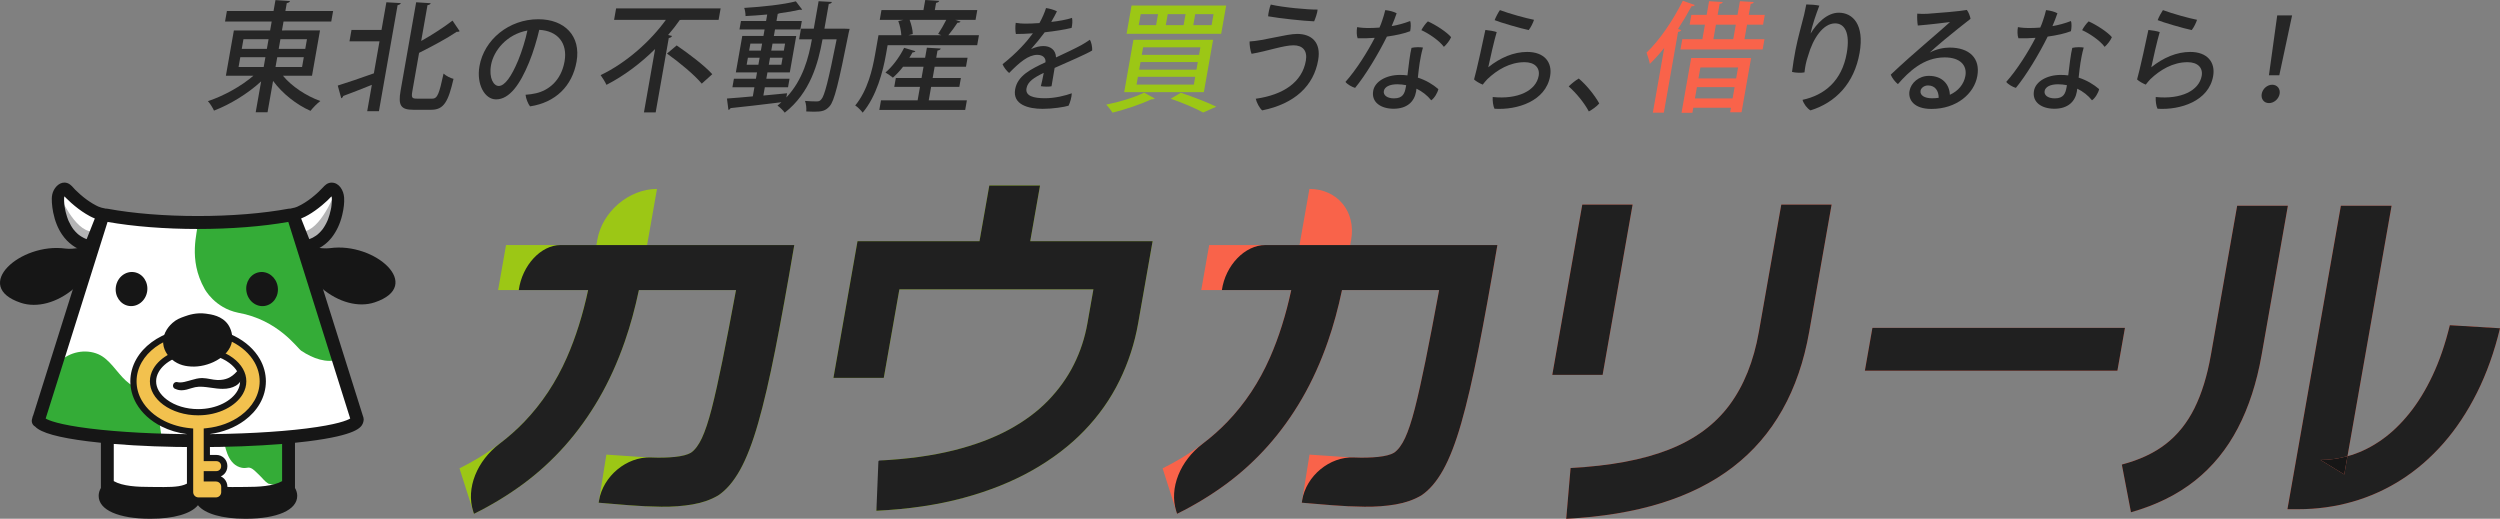
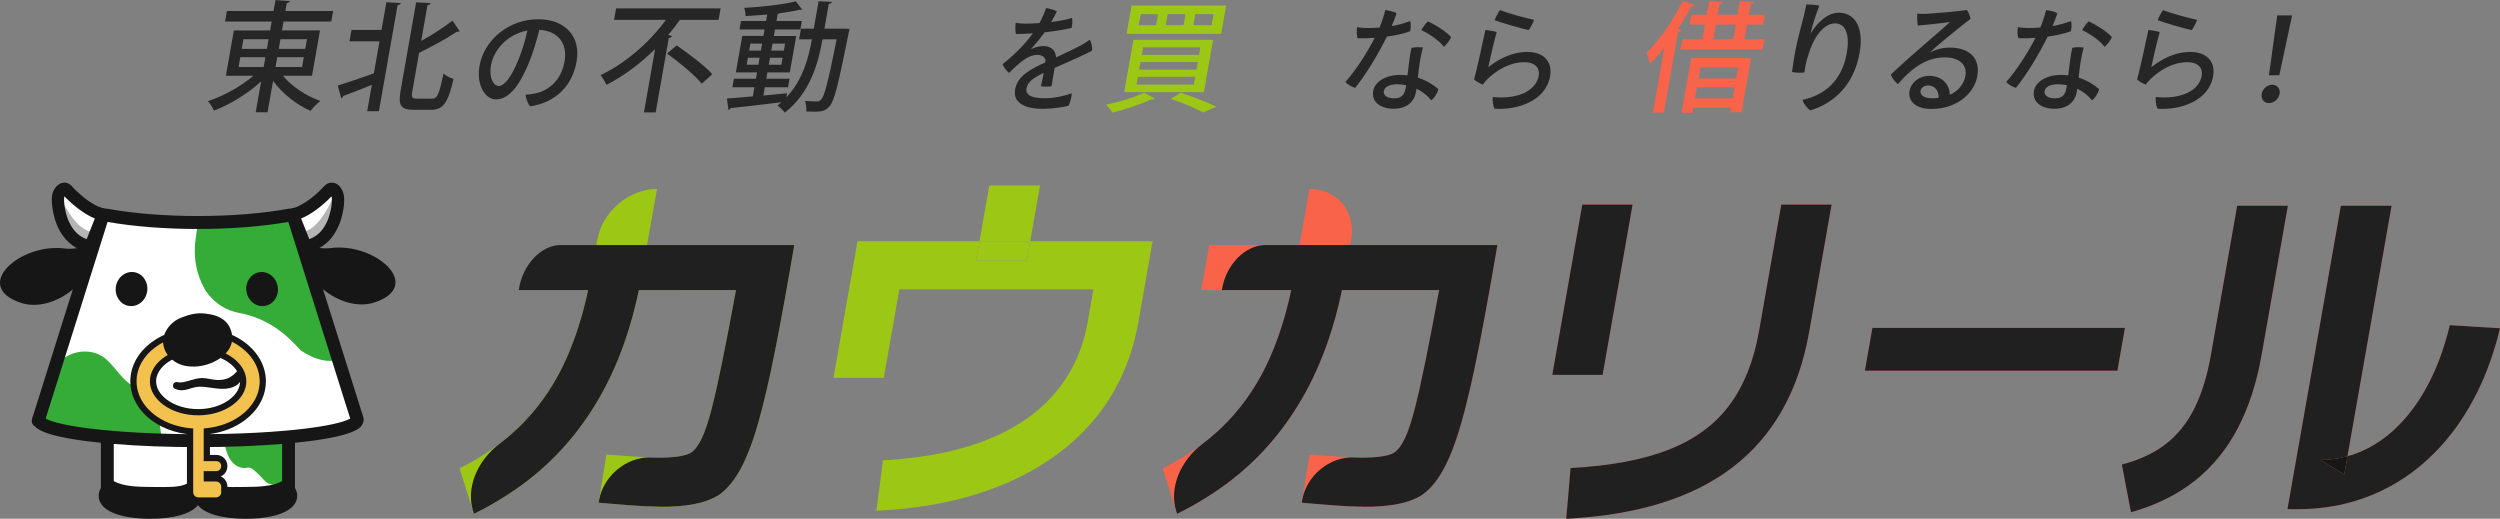
<svg xmlns="http://www.w3.org/2000/svg" version="1.1" id="レイヤー_1" x="0px" y="0px" viewBox="0 0 400 83" style="enable-background:new 0 0 400 83;" xml:space="preserve">
  <rect x="0" y="0" width="400" height="83" fill="#808080" stroke="none" />
  <style type="text/css">
	.st0{display:none;}
	.st1{display:inline;fill:#161616;}
	.st2{fill:#161616;}
	.st3{fill:#FFFFFF;}
	.st4{fill:#34AC37;}
	.st5{fill:#B4B4B5;}
	.st6{fill:#F2C14E;}
	.st7{fill:#9CC715;}
	.st8{fill:#F9634A;}
	.st9{fill:#202020;}
	.st10{fill:#262626;}
</style>
  <g>
    <g>
      <g>
        <g id="nose_00000115513909982393859750000003225223549456491449_">
          <g class="st0">
            <path class="st1" d="M29.474,50.636c-0.652,0.234-1.282,0.463-1.917,1.034c-0.27,0.242-1.63,1.465-1.486,3.265       c0.113,1.404,1.07,2.279,1.337,2.523c1.144,1.045,2.518,1.15,3.12,1.187c1.375,0.085,2.93-0.3,4.184-1.032L29.474,50.636z" />
            <path class="st1" d="M31.594,51.497c0.47,0.719,0.718,0.766,0.867,0.617c0.13-0.13,0.43-1.561,0.503-1.922       c-0.019-0.003-0.04-0.005-0.058-0.008c-0.738-0.098-1.401-0.054-1.963,0.044C31.029,50.451,31.242,50.96,31.594,51.497z" />
            <path class="st1" d="M36.472,51.966c-0.573-0.847-1.41-1.273-2.179-1.505c-0.174,0.379-1.234,2.706-1.19,2.864       c0.048,0.172,2.998-0.988,3.072-0.914c0.074,0.074,0.371,1.41,0.297,1.633c-0.074,0.223-2.674,0.297-2.67,0.349       c0.004,0.047,1.471,2.147,1.79,2.605c0.764-0.641,1.314-1.441,1.473-2.36C37.309,53.24,36.56,52.096,36.472,51.966z" />
          </g>
        </g>
      </g>
      <g>
        <g id="earL">
          <path class="st2" d="M18.595,37.806c0,0-5.499,2.33-8.116,1.967c-7.212-1.001-15.116,6.025-7.143,8.678      c2.584,0.86,5.801-0.007,8.474-2.272c2.637-2.234,9.488-5.985,9.488-5.985L18.595,37.806z" />
        </g>
        <g id="earR">
          <path class="st2" d="M43.721,37.806c0,0,6.463,2.259,9.079,1.896c7.212-1.001,15.116,6.025,7.143,8.678      c-2.584,0.86-5.801-0.007-8.474-2.272c-2.637-2.234-9.974-6.074-9.974-6.074L43.721,37.806z" />
        </g>
        <g id="green_00000163769085866430958320000012296129467046153378_">
          <g>
            <path class="st3" d="M57.381,67.143c0-0.095-0.032-0.19-0.091-0.283L46.997,34.494h-0.54       c-4.007,0.739-9.162,1.184-14.788,1.184s-10.781-0.445-14.788-1.184h-0.54L6.047,66.86c-0.059,0.093-0.091,0.188-0.091,0.283       c0,0,0,0.001,0,0.001l-0.071,0.223h0.128c0.644,1.295,6.843,2.391,15.494,2.881h-4.461v9.225H46.29v-9.225h-4.461       c8.651-0.49,14.849-1.585,15.494-2.881C57.323,67.367,57.381,67.144,57.381,67.143z" />
          </g>
          <path class="st4" d="M13.157,69.45c0.632,0.046,12.13,1.13,12.753,1.045c-0.115-0.921-0.174-1.452-0.319-2.368      c-0.187-1.186-0.496-2.112-1.121-3.087c-0.524-0.818-1.582-2.408-1.958-2.599c-0.858-0.389-1.638-0.86-2.387-1.546      c-1.463-1.34-2.586-3.438-4.395-4.219c-2.063-0.891-4.637-0.387-6.287,1.278c-0.109,0.109-0.551,0.283-0.666,0.347      c-0.224,0.356-2.877,9.271-2.877,9.271S9.734,69.199,13.157,69.45z" />
          <path class="st4" d="M48.202,56.122c1.879,1.258,4.083,2.021,5.921,1.394c0.004-2.755-7.617-23.173-7.655-23.26      c-1.652,0.261-12.572,2.421-14.833,1.481c0.022,1.372-1.613,5.691,1.113,10.503c0,0,1.59,3.023,5.341,3.794      C44.516,51.173,47.529,55.671,48.202,56.122z" />
          <path class="st4" d="M46.137,70.238c0,0-10.362-0.077-10.368-0.029c0.213,1.012,0.55,3.809,2.515,4.519      c0.948,0.342,1.274-0.008,1.718,0.119c0.499,0.142,0.954,0.668,1.394,1.079c0.58,0.541,0.906,1.055,1.517,1.446      c0.675,0.206,1.65,0.326,2.31-0.098C46.578,76.405,46.137,70.238,46.137,70.238z" />
        </g>
        <g id="horncolor">
          <path class="st3" d="M10.008,30.326c0,0,3.122,3.98,5.971,4.121c-0.314,0.486-1.518,4.791-1.518,4.791      S8.099,37.965,10.008,30.326z" />
          <path class="st5" d="M9.516,31.182c0,0,2.361,5.727,5.21,5.868c0.02,0.639-0.71,1.977-0.71,1.977S9.073,38.386,9.516,31.182z" />
          <path class="st3" d="M53.262,30.326c0,0-3.273,4.095-6.34,4.121c0.36,0.51,1.888,4.791,1.888,4.791S55.807,36.692,53.262,30.326      z" />
          <path class="st5" d="M53.552,30.965c0,0-2.298,5.949-5.147,6.09c0.314,0.486,1.036,2.232,1.036,2.232      S55.446,36.536,53.552,30.965z" />
        </g>
        <path id="body2" class="st2" d="M39.28,83c-3.751,0-6.503-0.797-7.609-2.166C30.564,82.203,27.811,83,24.061,83     c-5.104,0-8.275-1.402-8.275-3.66c0-0.435,0.12-0.862,0.358-1.269v-7.228c-0.716-0.072-1.407-0.15-2.058-0.231     c-4.755-0.594-7.527-1.366-8.464-2.358c-0.136-0.073-0.253-0.176-0.345-0.302c-0.192-0.265-0.248-0.609-0.15-0.922l0.036-0.113     c0.023-0.169,0.075-0.335,0.155-0.493l8.244-26.191c-1.446-0.434-2.713-1.368-3.609-2.67c-0.683-0.993-1.168-2.194-1.443-3.57     c-0.107-0.535-0.177-1.065-0.209-1.576c-0.026-0.419-0.036-0.87,0.062-1.32c0.202-0.926,0.982-1.884,1.938-1.884     c0.313,0,0.614,0.102,0.894,0.303c0.236,0.17,0.427,0.387,0.595,0.578c0.08,0.092,0.156,0.178,0.232,0.255     c0.25,0.253,0.518,0.502,0.819,0.764c0.683,0.594,1.293,1.042,1.977,1.453c0.191,0.115,0.371,0.215,0.55,0.307     c0.082,0.042,0.165,0.083,0.248,0.122l0.144,0.066l0.013,0.005c0.356,0.142,0.647,0.225,0.917,0.262     c0.066,0.009,0.13,0.026,0.192,0.052h0.127c0.062,0,0.125,0.006,0.187,0.017c4.045,0.753,9.185,1.168,14.475,1.168     s10.43-0.415,14.474-1.168c0.063-0.012,0.126-0.017,0.188-0.017h0.138c0.062-0.026,0.126-0.043,0.192-0.052     c0.158-0.022,0.323-0.058,0.49-0.109c0.09-0.027,0.178-0.057,0.266-0.09c0.05-0.018,0.099-0.038,0.148-0.058l0.027-0.011     l0.016-0.007c0.4-0.184,0.797-0.401,1.182-0.646c0.766-0.489,1.406-0.988,2.139-1.671c0.273-0.255,0.506-0.488,0.711-0.714     c0.307-0.338,0.728-0.802,1.419-0.802l0.042,0c1.173,0.032,1.884,1.253,1.957,2.386c0.052,0.803-0.047,1.714-0.303,2.786     c-0.334,1.403-0.907,2.626-1.703,3.637c-0.829,1.053-1.977,1.824-3.272,2.207l8.25,26.207c0.106,0.233,0.162,0.518,0.162,0.676     c0,0.086-0.011,0.172-0.032,0.256L58.103,67.6c-0.018,0.07-0.043,0.137-0.074,0.201c-0.269,0.547-0.9,1.828-8.773,2.811     c-0.652,0.081-1.343,0.159-2.059,0.231v7.228c0.237,0.407,0.358,0.833,0.358,1.269C47.555,81.598,44.384,83,39.28,83z      M30.754,77.203c0.364,0.256,0.675,0.485,0.916,0.74c0.241-0.255,0.552-0.484,0.916-0.74l0.274-0.192l0.274,0.192     c0.858,0.603,2.164,0.724,3.993,0.724c0.333,0,0.674-0.004,1.024-0.007c0.368-0.004,0.745-0.008,1.129-0.008     c2.104,0,4.424-0.114,5.857-0.931v-5.949c-4.044,0.332-8.687,0.507-13.467,0.507s-9.423-0.175-13.467-0.507v5.949     c1.434,0.816,3.754,0.931,5.857,0.931c0.383,0,0.76,0.004,1.129,0.008c0.349,0.004,0.691,0.007,1.024,0.007     c1.829,0,3.134-0.121,3.993-0.724l0.274-0.192L30.754,77.203z M7.307,66.966c0.466,0.281,2.058,0.971,7.032,1.593     c4.702,0.587,10.857,0.911,17.331,0.911s12.629-0.324,17.331-0.911c4.962-0.62,6.558-1.308,7.031-1.594l-9.903-31.46     c-4.101,0.73-9.218,1.132-14.46,1.132s-10.358-0.401-14.459-1.132L7.307,66.966z M49.488,38.265     c0.378-0.13,0.712-0.306,1.082-0.564c0.049-0.034,0.097-0.07,0.145-0.106l0.076-0.06c0.024-0.02,0.052-0.043,0.079-0.067     c0.117-0.101,0.231-0.209,0.34-0.321c0.113-0.117,0.224-0.243,0.331-0.374l0.071-0.092c0.051-0.069,0.099-0.136,0.145-0.204     c0.153-0.226,0.298-0.471,0.43-0.729c0.063-0.123,0.124-0.25,0.181-0.379l0.045-0.104c0,0,0.061-0.153,0.075-0.191     c0.177-0.464,0.321-0.962,0.428-1.48c0.01-0.049,0.021-0.099,0.032-0.149c0.037-0.172,0.076-0.35,0.082-0.499l0.003,0     c0.003-0.045,0.007-0.1,0.01-0.123l0.013-0.128c0.01-0.097,0.018-0.194,0.025-0.291c0.017-0.255,0.03-0.526,0.006-0.779     c-0.005-0.022-0.01-0.044-0.014-0.068l-0.006-0.033c-0.007-0.027-0.014-0.053-0.023-0.08c-0.004-0.008-0.007-0.016-0.011-0.024     c-0.413,0.452-0.904,0.913-1.497,1.406c-0.775,0.643-1.49,1.151-2.185,1.551c-0.298,0.172-0.71,0.397-1.173,0.58L49.488,38.265z      M13.705,38.203c0.052,0.02,0.106,0.04,0.16,0.058l1.308-3.305c-0.573-0.224-1.086-0.522-1.451-0.746     c-0.778-0.477-1.542-1.051-2.338-1.755c-0.3-0.265-0.567-0.518-0.816-0.773c-0.09-0.092-0.174-0.18-0.252-0.266     c-0.035,0.092-0.052,0.187-0.058,0.305c-0.013,0.28-0.001,0.589,0.037,0.972c0.005,0.052,0.011,0.103,0.017,0.155     c0.002,0.019,0.005,0.06,0.008,0.097h0.002c0.002,0.046,0.014,0.11,0.027,0.177c0.006,0.034,0.013,0.068,0.019,0.102     c0.04,0.236,0.088,0.473,0.144,0.706c0.062,0.258,0.135,0.514,0.216,0.759c0.043,0.129,0.088,0.258,0.137,0.385     c0.015,0.038,0.077,0.195,0.077,0.195l0.043,0.099c0.117,0.262,0.246,0.514,0.384,0.749c0.072,0.122,0.149,0.243,0.227,0.359     c0.04,0.059,0.081,0.117,0.122,0.174l0.048,0.065c0.211,0.26,0.394,0.458,0.582,0.632c0.062,0.057,0.125,0.113,0.19,0.167     l0.089,0.073c0.127,0.093,0.233,0.168,0.341,0.236c0.127,0.081,0.26,0.156,0.394,0.224c0.069,0.035,0.139,0.069,0.21,0.1     c0,0,0.052,0.022,0.062,0.026l0,0L13.705,38.203z" />
        <path id="mouse2" class="st2" d="M29.047,62.444c-0.333,0-0.635-0.063-0.922-0.192c-0.011-0.002-0.02-0.004-0.029-0.006     c-0.28-0.071-0.451-0.321-0.415-0.608c0.037-0.299,0.273-0.516,0.56-0.516c0.049,0,0.098,0.006,0.147,0.019     c0.134,0.034,0.276,0.05,0.433,0.05c0.444,0,0.91-0.132,1.361-0.259c0,0,0.337-0.095,0.426-0.121     c0.552-0.158,1.122-0.322,1.719-0.322c0.025,0,0.049,0,0.074,0.001c0.426,0.01,0.84,0.086,1.24,0.16     c0.383,0.071,0.744,0.137,1.114,0.15c0.058,0.002,0.116,0.003,0.175,0.003c0.571,0,1.09-0.097,1.542-0.288     c0.509-0.215,0.987-0.576,1.42-1.072c0.1-0.115,0.251-0.18,0.415-0.18c0.105,0,0.205,0.027,0.291,0.077     c0.209,0.122,0.31,0.352,0.27,0.614c-0.12,0.779-0.524,1.404-1.137,1.761c-0.58,0.337-1.267,0.501-2.099,0.501c0,0,0,0,0,0     c-0.632,0-1.266-0.09-1.879-0.178c-0.261-0.037-0.508-0.072-0.751-0.1c-0.373-0.043-0.678-0.063-0.961-0.063     c-0.084,0-0.168,0.002-0.252,0.006c-0.36,0.017-0.728,0.09-1.159,0.229C30.146,62.266,29.597,62.444,29.047,62.444z" />
        <g id="key_00000181050366553451164180000014474087264736665497_">
          <path class="st6" d="M41.149,57.705c-0.852-1.488-2.209-2.667-3.84-3.485c-1.634-0.817-3.557-1.276-5.611-1.277      c-2.739,0.003-5.246,0.813-7.142,2.213c-0.947,0.702-1.742,1.557-2.309,2.549c-0.566,0.989-0.897,2.121-0.895,3.305      c-0.001,1.184,0.329,2.316,0.895,3.305c0.852,1.488,2.209,2.667,3.84,3.485c1.287,0.643,2.754,1.06,4.323,1.211v9.731      c0,0.352,0.143,0.697,0.393,0.946c0.25,0.249,0.595,0.392,0.949,0.392h2.799c0.353,0,0.699-0.143,0.949-0.392      s0.393-0.594,0.393-0.946V77.88c0-0.352-0.143-0.697-0.393-0.946c-0.25-0.249-0.595-0.392-0.949-0.392h-1.457v-0.668h1.536      c0.33,0,0.652-0.133,0.885-0.366c0.233-0.233,0.367-0.554,0.367-0.883v-0.089c0-0.329-0.134-0.651-0.367-0.883      c-0.233-0.233-0.556-0.366-0.885-0.366h-1.536v-4.283c2.191-0.227,4.179-0.98,5.748-2.139c0.947-0.702,1.742-1.557,2.309-2.549      c0.566-0.989,0.897-2.121,0.895-3.305C42.045,59.826,41.715,58.694,41.149,57.705z M38.429,62.77      c-0.481,0.847-1.351,1.654-2.523,2.239c-1.169,0.586-2.625,0.946-4.208,0.945c-2.111,0.003-3.995-0.644-5.276-1.598      c-0.642-0.476-1.133-1.022-1.455-1.587c-0.322-0.568-0.484-1.147-0.485-1.759c0.001-0.612,0.163-1.192,0.485-1.759      c0.481-0.847,1.351-1.654,2.523-2.239c1.169-0.586,2.625-0.946,4.208-0.945c2.111-0.003,3.995,0.643,5.276,1.598      c0.642,0.476,1.133,1.022,1.455,1.587c0.322,0.568,0.484,1.147,0.485,1.759C38.913,61.623,38.751,62.202,38.429,62.77z" />
          <path class="st2" d="M34.549,80.578H31.75c-0.484,0-0.958-0.196-1.301-0.538c-0.343-0.342-0.539-0.815-0.539-1.298v-9.287      c-1.452-0.187-2.812-0.593-4.047-1.211c-1.78-0.892-3.18-2.166-4.049-3.683c-0.63-1.1-0.962-2.328-0.961-3.552      c-0.001-1.223,0.331-2.451,0.961-3.551c0.585-1.024,1.407-1.933,2.444-2.701c2.015-1.488,4.656-2.308,7.439-2.311      c2.079,0.001,4.097,0.461,5.835,1.33c1.78,0.892,3.18,2.166,4.049,3.683v0c0.63,1.1,0.962,2.328,0.961,3.552      c0.001,1.223-0.331,2.451-0.961,3.551c-0.585,1.024-1.407,1.933-2.444,2.701c-1.552,1.146-3.462,1.896-5.547,2.181v3.345h1.037      c0.461,0,0.912,0.187,1.238,0.512c0.326,0.325,0.513,0.775,0.513,1.235v0.089c0,0.46-0.187,0.91-0.513,1.235      c-0.153,0.153-0.334,0.275-0.531,0.362c0.19,0.09,0.366,0.211,0.516,0.361c0.342,0.342,0.539,0.815,0.539,1.298v0.862      c0,0.483-0.196,0.956-0.539,1.298C35.508,80.382,35.034,80.578,34.549,80.578z M31.698,53.441      c-2.57,0.003-5.002,0.754-6.846,2.116c-0.925,0.685-1.656,1.491-2.172,2.395c-0.544,0.95-0.831,2.007-0.83,3.058      c-0.001,1.052,0.286,2.109,0.83,3.059c0.772,1.347,2.027,2.483,3.631,3.287c1.252,0.626,2.647,1.016,4.147,1.16l0.451,0.043      v10.183c0,0.221,0.09,0.438,0.247,0.595c0.157,0.156,0.374,0.246,0.596,0.246h2.799c0.222,0,0.439-0.09,0.596-0.246      c0.157-0.157,0.247-0.373,0.247-0.595V77.88c0-0.222-0.09-0.438-0.247-0.595c-0.157-0.156-0.374-0.246-0.596-0.246h-1.956      v-1.662h2.034c0.198,0,0.392-0.08,0.533-0.22s0.221-0.334,0.221-0.532v-0.089c0-0.198-0.081-0.392-0.221-0.532      c-0.14-0.14-0.335-0.22-0.533-0.22h-2.034v-5.228l0.447-0.047c2.082-0.216,3.985-0.923,5.503-2.044      c0.925-0.685,1.656-1.491,2.172-2.395c0.544-0.95,0.831-2.007,0.83-3.058c0.001-1.052-0.286-2.109-0.83-3.059l0,0      c-0.772-1.347-2.027-2.483-3.631-3.288C35.485,53.865,33.622,53.441,31.698,53.441z M31.683,66.451      c-2.085,0-4.111-0.618-5.56-1.696c-0.677-0.501-1.227-1.103-1.59-1.74c-0.369-0.65-0.549-1.305-0.55-2.004      c0.001-0.701,0.181-1.357,0.55-2.005c0.548-0.966,1.519-1.833,2.734-2.439c1.302-0.653,2.833-0.998,4.426-0.998      c0.007,0,0.014,0,0.02,0c2.085,0,4.111,0.618,5.56,1.696c0.677,0.501,1.227,1.103,1.59,1.74c0.369,0.65,0.549,1.305,0.55,2.004      c-0.001,0.701-0.181,1.356-0.55,2.005l0,0c-0.549,0.966-1.52,1.833-2.734,2.439c-1.302,0.653-2.833,0.998-4.426,0.998      C31.696,66.452,31.689,66.451,31.683,66.451z M31.693,56.564c-1.439,0-2.815,0.308-3.98,0.892      c-1.04,0.519-1.862,1.244-2.313,2.04c-0.282,0.496-0.419,0.992-0.42,1.515c0.001,0.522,0.138,1.017,0.42,1.513      c0.294,0.517,0.75,1.012,1.318,1.433c1.281,0.954,3.09,1.5,4.965,1.5c0.006,0,0.012,0,0.018,0c1.439,0,2.815-0.308,3.98-0.892      c1.04-0.519,1.861-1.244,2.313-2.04l0,0c0.282-0.496,0.419-0.992,0.42-1.515c-0.001-0.522-0.138-1.017-0.42-1.513      c-0.294-0.517-0.75-1.012-1.318-1.433c-1.281-0.954-3.09-1.5-4.965-1.5C31.706,56.564,31.7,56.564,31.693,56.564z" />
        </g>
        <g id="nose">
          <path class="st2" d="M29.528,50.63c0.635-0.228,1.863-0.653,3.422-0.445c0.865,0.115,2.599,0.346,3.57,1.781      c0.088,0.13,0.838,1.274,0.595,2.671c-0.44,2.532-3.842,4.174-6.545,4.007c-0.603-0.037-1.979-0.142-3.124-1.187      c-0.268-0.244-1.226-1.119-1.339-2.523c-0.145-1.8,1.218-3.023,1.488-3.265C28.234,51.094,28.87,50.866,29.528,50.63z" />
          <g class="st0">
            <path class="st1" d="M29.513,50.636c-0.653,0.234-1.283,0.463-1.919,1.034c-0.27,0.242-1.632,1.465-1.488,3.265       c0.113,1.404,1.071,2.279,1.339,2.523c1.145,1.045,2.521,1.15,3.124,1.187c1.377,0.085,2.934-0.3,4.189-1.032L29.513,50.636z" />
            <path class="st1" d="M31.635,51.497c0.471,0.719,0.719,0.766,0.868,0.617c0.13-0.13,0.43-1.561,0.504-1.922       c-0.019-0.003-0.04-0.005-0.058-0.008c-0.739-0.098-1.403-0.054-1.965,0.044C31.069,50.451,31.283,50.96,31.635,51.497z" />
            <path class="st1" d="M36.519,51.966c-0.573-0.847-1.412-1.273-2.182-1.505c-0.174,0.379-1.236,2.706-1.192,2.864       c0.048,0.172,3.001-0.988,3.076-0.914c0.074,0.074,0.372,1.41,0.298,1.633c-0.074,0.223-2.678,0.297-2.673,0.349       c0.004,0.047,1.473,2.147,1.793,2.605c0.765-0.641,1.316-1.441,1.475-2.36C37.357,53.24,36.608,52.096,36.519,51.966z" />
          </g>
        </g>
        <g>
          <ellipse transform="matrix(0.153 -0.988 0.988 0.153 -27.889 59.977)" class="st2" cx="21.061" cy="46.266" rx="2.735" ry="2.532" />
          <ellipse transform="matrix(0.986 -0.165 0.165 0.986 -7.057 7.552)" class="st2" cx="41.943" cy="46.266" rx="2.532" ry="2.736" />
        </g>
      </g>
      <g id="色付きロゴ_00000132781685120337090800000015902349781249007038_">
        <g>
-           <path class="st7" d="M95.423,39.207H80.967l-1.269,7.207h14.386c0.186-0.865,0.374-1.726,0.532-2.626L95.423,39.207z" />
+           <path class="st7" d="M95.423,39.207l-1.269,7.207h14.386c0.186-0.865,0.374-1.726,0.532-2.626L95.423,39.207z" />
          <path class="st7" d="M103.536,39.207l-0.807,4.581c-0.157,0.892-0.33,1.765-0.511,2.626h15.542      c-0.823,4.438-1.547,8.206-2.173,11.299c-0.627,3.095-1.199,5.65-1.716,7.665c-0.518,2.016-1.038,3.583-1.56,4.703      c-0.524,1.12-1.108,1.904-1.756,2.352c-0.545,0.326-1.398,0.55-2.558,0.671c-1.16,0.122-2.436,0.153-3.829,0.092      c-1.392-0.062-2.73-0.142-4.013-0.245c-1.284-0.101-2.329-0.173-3.135-0.214l-1.233,7.696c1.442,0.122,3.036,0.254,4.78,0.398      c1.743,0.142,3.498,0.223,5.264,0.244c1.765,0.02,3.423-0.102,4.975-0.366c1.55-0.265,2.915-0.743,4.096-1.435      c1.288-0.855,2.452-2.208,3.49-4.061c1.037-1.853,2.007-4.356,2.909-7.512c0.9-3.155,1.815-7.074,2.741-11.758      c0.926-4.682,1.939-10.261,3.039-16.735H103.536z" />
          <path class="st7" d="M103.536,39.207h-8.113l-0.807,4.581c-0.158,0.9-0.347,1.761-0.532,2.626h8.134      c0.181-0.861,0.354-1.734,0.511-2.626L103.536,39.207z" />
          <path class="st7" d="M90.701,57.194c-1.729,3.93-4.001,7.36-6.814,10.291c-2.814,2.932-6.271,5.416-10.37,7.451l2.319,7.268      c2.806-1.384,5.423-2.973,7.854-4.764c2.429-1.791,4.659-3.827,6.687-6.108c2.027-2.279,3.844-4.804,5.451-7.573      c1.605-2.768,2.985-5.812,4.139-9.131c0.89-2.561,1.638-5.302,2.252-8.215h-8.134C93.236,50.364,92.119,53.971,90.701,57.194z" />
          <path class="st7" d="M105.117,30.229L105.117,30.229c-4.481,0-8.753,3.637-9.543,8.124l-0.15,0.855h8.113L105.117,30.229z" />
          <polygon class="st7" points="164.297,41.65 164.835,38.596 156.722,38.596 156.185,41.65     " />
          <polygon class="st7" points="166.406,29.679 158.293,29.679 156.722,38.596 164.835,38.596     " />
          <path class="st7" d="M164.297,41.65h-8.113l0.538-3.054h-19.519l-3.85,21.866h8.051l2.495-14.17h31.048l-0.957,5.436      c-0.409,2.321-1.132,4.52-2.168,6.596c-1.036,2.077-2.412,4.001-4.127,5.772c-1.715,1.771-3.819,3.329-6.312,4.672      c-2.493,1.344-5.4,2.434-8.719,3.268c-3.319,0.835-7.114,1.375-11.387,1.619l-1.054,8.062c5.126-0.244,9.76-0.926,13.902-2.046      c4.141-1.119,7.827-2.596,11.057-4.428c3.229-1.832,6.002-3.949,8.317-6.352c2.314-2.402,4.185-5.059,5.612-7.971      c1.427-2.91,2.424-5.975,2.991-9.192l2.312-13.132h-19.58L164.297,41.65z" />
-           <path class="st8" d="M216.037,39.207h-8.113l-0.807,4.581c-0.158,0.9-0.347,1.761-0.532,2.626h8.134      c0.181-0.861,0.354-1.734,0.511-2.626L216.037,39.207z" />
          <path class="st8" d="M216.037,39.207l-0.807,4.581c-0.157,0.892-0.33,1.765-0.511,2.626h15.542      c-0.823,4.438-1.547,8.206-2.173,11.299c-0.627,3.095-1.199,5.65-1.716,7.665c-0.518,2.016-1.038,3.583-1.56,4.703      c-0.524,1.12-1.108,1.904-1.756,2.352c-0.545,0.326-1.398,0.55-2.558,0.671c-1.16,0.122-2.436,0.153-3.829,0.092      c-1.392-0.062-2.73-0.142-4.013-0.245c-1.284-0.101-2.329-0.173-3.135-0.214l-1.233,7.696c1.442,0.122,3.036,0.254,4.78,0.398      c1.743,0.142,3.498,0.223,5.264,0.244c1.765,0.02,3.423-0.102,4.975-0.366c1.55-0.265,2.915-0.743,4.096-1.435      c1.288-0.855,2.452-2.208,3.49-4.061c1.037-1.853,2.007-4.356,2.909-7.512c0.9-3.155,1.815-7.074,2.741-11.758      c0.926-4.682,1.939-10.261,3.039-16.735H216.037z" />
          <path class="st8" d="M203.202,57.194c-1.729,3.93-4.001,7.36-6.814,10.291c-2.814,2.932-6.271,5.416-10.37,7.451l2.319,7.268      c2.806-1.384,5.423-2.973,7.854-4.764c2.429-1.791,4.659-3.827,6.687-6.108c2.027-2.279,3.844-4.804,5.451-7.573      c1.605-2.768,2.985-5.812,4.139-9.131c0.89-2.561,1.638-5.302,2.252-8.215h-8.134C205.737,50.364,204.62,53.971,203.202,57.194z      " />
          <path class="st8" d="M209.505,30.229L209.505,30.229l-1.581,8.978h8.113l0.15-0.855      C216.978,33.866,213.986,30.229,209.505,30.229z" />
          <path class="st8" d="M207.924,39.207h-14.456l-1.269,7.207h14.386c0.186-0.865,0.374-1.726,0.532-2.626L207.924,39.207z" />
          <path class="st8" d="M281.425,53.071c-0.832,4.724-2.407,8.643-4.724,11.758s-5.552,5.488-9.701,7.115      c-4.151,1.629-9.386,2.606-15.705,2.932l-0.698,8.123c11.364-0.57,20.27-3.339,26.716-8.306      c6.446-4.968,10.501-12.174,12.164-21.622l3.582-20.338h-8.052L281.425,53.071z" />
          <polygon class="st8" points="261.217,32.733 253.166,32.733 248.369,59.973 256.42,59.973     " />
          <polygon class="st8" points="298.382,59.302 338.786,59.302 339.99,52.461 299.586,52.461     " />
          <path class="st8" d="M391.973,52.033c-0.735,3.014-1.653,5.691-2.756,8.032c-1.105,2.342-2.345,4.367-3.724,6.077      s-2.846,3.115-4.402,4.214c-1.556,1.099-3.164,1.914-4.822,2.443c-0.224,0.072-0.449,0.126-0.673,0.188l-0.515,2.927      l-3.801-2.321c1.442,0,2.881-0.21,4.316-0.606l7.056-40.071h-8.113l-8.551,48.556h1.708c3.009,0,5.905-0.397,8.689-1.191      c2.783-0.794,5.4-1.974,7.852-3.543c2.451-1.567,4.694-3.512,6.73-5.833c2.035-2.321,3.821-5.018,5.36-8.092      c1.537-3.074,2.761-6.505,3.673-10.292L391.973,52.033z" />
          <path class="st8" d="M375.081,75.915l0.515-2.927c-1.436,0.396-2.874,0.606-4.316,0.606L375.081,75.915z" />
          <path class="st8" d="M353.743,56.797c-0.588,3.339-1.465,6.179-2.629,8.52c-1.165,2.342-2.69,4.245-4.574,5.71      c-1.885,1.466-4.234,2.565-7.046,3.298l1.461,7.635c4.022-1.14,7.441-2.83,10.256-5.07c2.813-2.239,5.096-5.039,6.846-8.398      c1.75-3.359,3.017-7.258,3.798-11.696l4.205-23.881h-8.113L353.743,56.797z" />
        </g>
        <g>
          <path class="st9" d="M103.536,39.208h-8.112h-5.734c-3.14,0-6.135,3.227-6.689,7.207h11.099      c-0.849,3.955-1.978,7.553-3.398,10.78c-1.729,3.93-4.001,7.36-6.814,10.291c-1.206,1.256-2.53,2.431-3.972,3.523      c-3.582,2.712-5.39,7.089-4.21,10.785l0.131,0.412c2.806-1.385,5.423-2.973,7.854-4.764c2.429-1.791,4.659-3.827,6.687-6.108      c2.027-2.28,3.844-4.804,5.451-7.574c1.606-2.768,2.985-5.812,4.139-9.131c0.89-2.561,1.638-5.302,2.252-8.215h15.542      c-0.823,4.438-1.547,8.205-2.173,11.299c-0.627,3.095-1.199,5.65-1.716,7.665c-0.518,2.016-1.038,3.584-1.56,4.703      c-0.523,1.12-1.108,1.904-1.756,2.351c-0.545,0.326-1.398,0.549-2.558,0.672c-1.16,0.122-2.436,0.153-3.828,0.092      c-3.887-0.175-7.701,2.992-8.33,6.919l-0.051,0.318c1.442,0.122,3.035,0.254,4.78,0.397c1.743,0.142,3.498,0.223,5.263,0.244      c1.766,0.02,3.423-0.102,4.975-0.367c1.551-0.265,2.916-0.743,4.096-1.435c1.288-0.855,2.452-2.208,3.49-4.062      c1.037-1.852,2.007-4.356,2.909-7.512c0.901-3.155,1.815-7.075,2.741-11.757c0.926-4.682,1.939-10.261,3.039-16.735H103.536z" />
-           <path class="st9" d="M184.412,38.597h-19.578l1.57-8.917h-8.113l-1.57,8.917h-19.519l-3.85,21.865h8.012      c0.022,0,0.043-0.018,0.046-0.039l2.482-14.092c0.004-0.021,0.025-0.039,0.046-0.039h31.006      c0.001,0.001,0.001,0.001,0.002,0.002l-0.957,5.434c-0.409,2.321-1.131,4.52-2.168,6.596c-1.037,2.077-2.413,4.001-4.128,5.772      c-1.714,1.771-3.819,3.329-6.312,4.673c-2.493,1.344-5.4,2.433-8.719,3.268c-3.468,0.873-7.456,1.422-11.965,1.649      c-0.078,0.004-0.15,0.069-0.153,0.146c-0.043,1.065-0.322,7.885-0.322,7.885c5.126-0.244,9.76-0.927,13.901-2.046      c4.141-1.12,7.827-2.596,11.058-4.428c3.229-1.832,6.002-3.949,8.316-6.352c2.314-2.402,4.185-5.059,5.612-7.971      c1.428-2.911,2.425-5.975,2.991-9.192l2.312-13.129C184.413,38.598,184.413,38.598,184.412,38.597z" />
          <path class="st9" d="M216.037,39.208h-7.613h-0.5h-5.465c-3.267,0-6.382,3.227-6.958,7.207h11.099      c-0.849,3.955-1.978,7.553-3.398,10.78c-1.729,3.93-4,7.36-6.814,10.291c-1.206,1.256-2.53,2.431-3.972,3.523      c-3.581,2.712-5.39,7.089-4.211,10.785l0.131,0.412c2.806-1.385,5.423-2.973,7.854-4.764c2.429-1.791,4.658-3.827,6.687-6.108      c2.028-2.28,3.844-4.804,5.451-7.574c1.605-2.768,2.985-5.812,4.139-9.131c0.89-2.561,1.639-5.302,2.252-8.215h15.542      c-0.823,4.438-1.547,8.205-2.173,11.299c-0.627,3.095-1.199,5.65-1.716,7.665c-0.518,2.016-1.038,3.584-1.56,4.703      c-0.523,1.12-1.108,1.904-1.756,2.351c-0.545,0.326-1.398,0.549-2.558,0.672c-1.16,0.122-2.436,0.153-3.828,0.092      c-0.014-0.001-0.028-0.001-0.043-0.002c-3.857-0.176-7.651,2.949-8.275,6.846l-0.063,0.393c1.443,0.122,3.036,0.254,4.78,0.397      c1.743,0.142,3.498,0.223,5.263,0.244c1.766,0.02,3.423-0.102,4.975-0.367c1.551-0.265,2.916-0.743,4.096-1.435      c1.288-0.855,2.452-2.208,3.49-4.062c1.037-1.852,2.007-4.356,2.909-7.512c0.901-3.155,1.815-7.075,2.741-11.757      c0.926-4.682,1.939-10.261,3.039-16.735H216.037z" />
          <polygon class="st9" points="261.217,32.733 253.165,32.733 248.368,59.974 256.42,59.974     " />
          <path class="st9" d="M281.424,53.072c-0.832,4.724-2.406,8.642-4.724,11.757c-2.318,3.115-5.551,5.487-9.701,7.115      c-4.151,1.629-9.385,2.606-15.705,2.932L250.596,83c11.364-0.571,20.269-3.339,26.715-8.307      c6.446-4.967,10.501-12.174,12.164-21.621l3.582-20.339h-8.052L281.424,53.072z" />
          <polygon class="st9" points="298.381,59.302 338.785,59.302 339.99,52.462 299.585,52.462     " />
          <path class="st9" d="M391.973,52.034c-0.735,3.014-1.653,5.691-2.757,8.032c-1.105,2.342-2.345,4.367-3.723,6.077      c-1.379,1.71-2.847,3.115-4.402,4.214c-1.557,1.099-3.164,1.914-4.822,2.443c-0.224,0.072-0.449,0.126-0.673,0.188l-0.515,2.927      l-3.8-2.321c1.441,0,2.88-0.21,4.316-0.606l7.056-40.071h-8.113l-8.551,48.556h1.708c3.009,0,5.904-0.397,8.688-1.191      c2.783-0.794,5.4-1.974,7.852-3.542c2.451-1.567,4.695-3.512,6.731-5.833c2.034-2.321,3.821-5.018,5.359-8.093      c1.538-3.074,2.762-6.505,3.673-10.291L391.973,52.034z" />
          <path class="st2" d="M375.08,75.915l0.515-2.927c-1.436,0.396-2.874,0.606-4.316,0.606L375.08,75.915z" />
          <path class="st9" d="M353.742,56.798c-0.588,3.339-1.464,6.179-2.628,8.52c-1.166,2.342-2.69,4.245-4.574,5.711      c-1.885,1.466-4.234,2.565-7.046,3.298l1.462,7.635c4.022-1.141,7.442-2.831,10.256-5.07c2.813-2.239,5.096-5.039,6.846-8.398      c1.751-3.359,3.017-7.258,3.798-11.696l4.205-23.881h-8.113L353.742,56.798z" />
        </g>
      </g>
    </g>
    <g>
      <path class="st10" d="M49.922,12.119h-4.651c1.403,1.707,3.735,3.241,5.986,4.046c-0.505,0.364-1.208,1.093-1.578,1.572    c-2.239-0.978-4.507-2.78-5.988-4.794l-0.885,5.024h-1.895l0.871-4.947c-2.168,1.994-4.996,3.701-7.54,4.679    c-0.206-0.46-0.639-1.15-0.978-1.515c2.5-0.824,5.295-2.359,7.28-4.065h-4.402L37.42,4.87h5.8l0.25-1.42h-7.464l0.297-1.687h7.464    l0.307-1.746l2.328,0.153c-0.048,0.153-0.201,0.269-0.518,0.326l-0.222,1.266h7.635l-0.297,1.687h-7.635l-0.25,1.42H51.2    L49.922,12.119z M38.448,9.147l-0.277,1.572h4.019l0.277-1.572H38.448z M38.954,6.271L38.68,7.823h4.019l0.273-1.552H38.954z     M48.332,10.719l0.277-1.572h-4.248l-0.277,1.572H48.332z M49.115,6.271h-4.248l-0.273,1.552h4.248L49.115,6.271z" />
      <path class="st10" d="M61.04,4.794l0.78-4.43l2.311,0.134c-0.045,0.153-0.2,0.269-0.515,0.326l-2.989,16.971h-1.876l0.743-4.22    c-1.71,0.691-3.394,1.343-4.581,1.784c-0.032,0.173-0.169,0.307-0.313,0.364l-0.56-2.032c1.436-0.441,3.615-1.189,5.779-1.957    l0.901-5.119h-4.803l0.321-1.822H61.04z M65.982,14.554c-0.186,1.055-0.083,1.228,0.702,1.228h2.488    c0.842,0,1.102-0.825,1.797-4.009c0.395,0.365,1.097,0.729,1.593,0.844c-0.83,3.624-1.541,4.947-3.55,4.947h-2.89    c-1.971,0-2.447-0.671-2.028-3.049l2.492-14.152l2.327,0.153c-0.046,0.153-0.2,0.269-0.513,0.307L67.39,6.558    c1.823-1.016,3.686-2.244,5.013-3.26l1.138,1.687c-0.089,0.077-0.252,0.134-0.456,0.095c-1.587,1.074-3.847,2.283-6.03,3.376    L65.982,14.554z" />
      <path class="st10" d="M92.254,9.841c-0.696,3.95-3.39,6.565-7.446,7.178c-0.31-0.378-0.675-1.281-0.717-1.858    c0.62-0.036,1.159-0.126,1.645-0.234c1.951-0.433,4.039-1.948,4.594-5.104c0.515-2.922-1.086-4.888-4.048-5.05    c-0.317,1.388-0.963,3.626-1.646,5.248c-1.414,3.427-3.09,5.88-5.27,5.88c-1.802,0-3.164-2.399-2.65-5.321    c0.75-4.257,4.729-7.503,9.414-7.503C90.345,3.078,92.971,5.765,92.254,9.841z M82.917,9.643c0.567-1.371,1.182-3.336,1.469-4.761    c-3.333,0.613-5.42,3.246-5.823,5.537c-0.371,2.11,0.44,3.336,1.233,3.336C80.752,13.755,81.823,12.276,82.917,9.643z" />
      <path class="st10" d="M109.008,3.183c-0.081,0.019-0.157,0.019-0.23,0c-0.564,0.806-1.184,1.611-1.881,2.416l0.625,0.154    c-0.065,0.153-0.203,0.287-0.517,0.325l-2.098,11.908h-1.876l1.786-10.144c-2.246,2.224-4.902,4.257-7.783,5.733    c-0.19-0.441-0.655-1.169-0.933-1.553c4.161-1.994,7.983-5.446,10.436-8.84h-8.284l0.324-1.841h16.725l-0.325,1.841H109.008z     M112.282,13.385c-1.119-1.362-3.606-3.432-5.564-4.814l1.55-1.304c1.914,1.304,4.497,3.26,5.697,4.603L112.282,13.385z" />
      <path class="st10" d="M134.989,4.583l0.951,0.038c-0.048,0.154-0.091,0.403-0.143,0.595c-1.637,8.208-2.312,10.949-3.051,11.774    c-0.647,0.747-1.246,0.882-2.509,0.882c-0.382,0-0.801-0.019-1.237-0.038c0.049-0.498-0.015-1.227-0.201-1.687    c0.809,0.077,1.555,0.077,1.9,0.077c0.287,0,0.489-0.058,0.708-0.327c0.515-0.536,1.134-2.953,2.457-9.607h-2.259    c-0.694,3.836-1.963,8.553-6.046,11.736c-0.23-0.326-0.782-0.882-1.16-1.131c0.222-0.173,0.424-0.345,0.632-0.537    c-3.034,0.383-6.138,0.728-8.147,0.939c-0.046,0.154-0.197,0.25-0.337,0.288l-0.235-1.822c1.105-0.077,2.541-0.191,4.138-0.345    l0.256-1.457h-3.521l0.24-1.361h3.52l0.18-1.016h-3.388l1.027-5.83h3.388l0.182-1.036h-4.019l0.239-1.361h4.019l0.182-1.035    c-1.168,0.114-2.368,0.191-3.47,0.249c0.008-0.364-0.079-0.959-0.21-1.304c2.882-0.172,6.296-0.536,8.262-1.054l1.011,1.324    c-0.045,0.038-0.122,0.038-0.198,0.038c-0.058,0-0.135,0-0.206-0.019c-0.88,0.211-1.966,0.402-3.16,0.556    c-0.083,0.038-0.186,0.076-0.346,0.114l-0.2,1.132h4.056l-0.239,1.361H124l-0.182,1.036h3.578l-1.027,5.83h-3.578l-0.18,1.016    h3.713l-0.239,1.361h-3.713l-0.233,1.323c1.245-0.114,2.531-0.249,3.795-0.364l-0.118,0.671c2.658-2.819,3.581-6.424,4.087-9.3    h-2.048l0.301-1.707h2.048l0.773-4.392l2.125,0.116c-0.05,0.173-0.182,0.268-0.499,0.325l-0.695,3.95H134.989z M119.467,10.355    h1.876l0.196-1.113h-1.876L119.467,10.355z M120.06,6.98l-0.196,1.112h1.876l0.196-1.112H120.06z M125.016,10.355l0.197-1.113    h-2.01l-0.196,1.113H125.016z M125.611,6.98h-2.01l-0.196,1.112h2.01L125.611,6.98z" />
-       <path class="st10" d="M153.687,3.451c-0.081,0.134-0.244,0.192-0.493,0.192c-0.392,0.594-0.951,1.38-1.461,1.994h4.899    l-0.28,1.592h-14.334l-0.267,1.515c-0.465,2.646-1.493,6.635-3.721,9.281c-0.229-0.326-0.864-0.958-1.194-1.15    c1.995-2.416,2.761-5.792,3.174-8.131l0.547-3.107h3.654c-0.034-0.671-0.219-1.572-0.481-2.262l0.78-0.192h-3.75l0.276-1.573    h6.717L148.037,0l2.234,0.134c-0.049,0.173-0.201,0.268-0.498,0.325l-0.202,1.15h6.794l-0.276,1.573h-3.234L153.687,3.451z     M148.977,13.903l-0.379,2.148h6.104l-0.27,1.534h-13.741l0.27-1.534h5.858l0.378-2.148h-4.116l0.25-1.42h4.116l0.317-1.803    h-3.273c-0.519,0.671-1.085,1.265-1.628,1.745c-0.3-0.249-0.83-0.614-1.194-0.825c1.097-0.901,2.25-2.454,2.993-3.95l1.799,0.537    c-0.062,0.134-0.225,0.192-0.454,0.192c-0.147,0.288-0.332,0.575-0.515,0.863h2.526l0.284-1.61l2.214,0.134    c-0.049,0.173-0.201,0.268-0.517,0.325l-0.202,1.15h5.014l-0.254,1.439h-5.014l-0.317,1.803h4.516l-0.25,1.42H148.977z     M150.621,5.637c-0.176-0.077-0.354-0.153-0.518-0.211c0.415-0.613,0.937-1.514,1.295-2.243h-5.856    c0.273,0.729,0.498,1.63,0.502,2.263l-0.724,0.191H150.621z" />
      <path class="st10" d="M171.485,14.927c-0.018,0.613-0.254,1.443-0.511,1.984c-0.687,0.216-2.541,0.505-4.145,0.505    c-2.288,0-4.838-0.667-4.406-3.121c0.388-2.2,2.516-3.228,4.853-4.329c0.082-0.667-0.384-1.19-1.304-1.19    c-1.423,0-2.819,1.173-4.512,2.904c-0.408-0.343-0.865-0.919-1.05-1.407c2.346-1.857,3.879-3.607,4.854-4.941    c-0.968,0.071-1.895,0.108-2.722,0.108c-0.106-0.433-0.11-1.226-0.029-1.785c0.526,0.09,1.078,0.126,1.492,0.126    c0.595,0,1.408-0.019,2.306-0.091c0.444-0.794,0.835-1.677,1.052-2.399c0.514,0.054,1.371,0.306,1.747,0.523    c-0.168,0.343-0.527,1.045-0.91,1.695c1.231-0.144,2.422-0.343,3.322-0.65c0.107,0.415,0.049,1.154-0.067,1.606    c-1.167,0.288-2.705,0.523-4.303,0.702c-0.571,0.776-1.424,1.84-2.187,2.688c0.764-0.343,1.437-0.488,1.978-0.488    c1.082,0,1.973,0.577,2.023,1.822c1.533-0.722,2.944-1.371,4.04-1.967c0.441-0.253,0.925-0.541,1.378-0.865    c0.239,0.378,0.398,1.226,0.366,1.713c-0.639,0.45-3.974,1.893-6.008,2.795c-0.14,0.902-0.357,2.129-0.499,2.94    c-0.466,0.09-1.219,0.072-1.708-0.019c0.12-0.378,0.296-1.281,0.464-2.128c-1.554,0.74-2.572,1.407-2.76,2.471    c-0.217,1.227,1.126,1.588,2.946,1.588C168.804,15.721,170.485,15.288,171.485,14.927z" />
      <path class="st7" d="M184.766,15.762c-0.094,0.096-0.296,0.154-0.498,0.116c-1.69,0.786-4.192,1.63-6.255,2.147    c-0.242-0.364-0.708-0.978-1.017-1.285c2.041-0.402,4.546-1.15,6.059-1.917L184.766,15.762z M181.348,6.366h12.746l-1.476,8.38    h-12.746L181.348,6.366z M181.05,0.882h15.137l-0.797,4.526h-15.137L181.05,0.882z M182.065,12.291l-0.219,1.246h9.167    l0.219-1.246H182.065z M182.51,2.262l-0.31,1.764h2.776l0.31-1.764H182.51z M182.481,9.933l-0.213,1.209h9.167l0.213-1.209    H182.481z M182.896,7.574l-0.213,1.209h9.167l0.213-1.209H182.896z M186.836,2.262l-0.31,1.764h2.851l0.31-1.764H186.836z     M192.504,18.006c-1.134-0.632-3.141-1.515-5.18-2.205l1.603-0.958c2.045,0.671,4.336,1.572,5.675,2.225L192.504,18.006z     M191.237,2.262l-0.31,1.764h2.928l0.31-1.764H191.237z" />
-       <path class="st10" d="M208.936,9.722c0.284-1.61-0.501-2.473-1.975-2.473c-1.607,0-4.204,0.939-6.708,1.361    c-0.194-0.422-0.344-1.419-0.322-1.975c2.259-0.115,5.878-1.209,7.619-1.209c2.296,0,3.858,1.343,3.359,4.181    c-0.704,4.103-3.74,6.999-8.958,8.054c-0.435-0.365-0.891-1.247-1.031-1.861c4.474-0.632,7.417-2.684,8.012-6.059L208.936,9.722z     M210.819,1.534c-0.034,0.517-0.375,1.476-0.56,1.879c-1.654-0.057-5.543-0.479-7.361-0.805c0.03-0.498,0.23-1.419,0.427-1.879    C205.291,1.189,209.247,1.553,210.819,1.534z" />
      <path class="st10" d="M221.902,5.855c-1.32,2.688-3.413,6.186-5.085,8.206c-0.482-0.126-1.268-0.577-1.543-0.956    c1.727-1.93,3.534-4.816,4.684-7.052c-0.914,0.072-1.835,0.091-2.734,0.072c-0.176-0.433-0.184-1.209-0.082-1.785    c0.576,0.108,1.29,0.144,1.669,0.144c0.595,0,1.227-0.017,1.904-0.071c0.176-0.379,0.309-0.722,0.425-1.083    c0.196-0.595,0.391-1.19,0.501-1.713c0.672,0.072,1.378,0.253,1.821,0.505c-0.198,0.614-0.488,1.335-0.794,2.057    c0.964-0.163,1.969-0.433,2.954-0.812c0.153,0.361,0.103,1.154,0.003,1.624C224.674,5.369,223.344,5.657,221.902,5.855z     M226.857,12.42c1.296,0.415,2.405,1.082,3.281,1.84c-0.116,0.559-0.637,1.461-1.144,1.786c-0.621-0.775-1.427-1.408-2.357-1.858    c-0.018,0.198-0.046,0.361-0.069,0.488c-0.273,1.55-1.398,2.723-3.596,2.723c-1.965,0-3.592-0.992-3.262-2.868    c0.263-1.497,2.088-2.543,4.269-2.543c0.414,0,0.824,0.019,1.212,0.073c0.181-1.533,0.408-3.445,0.65-4.401    c0.583-0.144,1.391-0.126,1.829-0.054c-0.289,1.028-0.382,1.66-0.525,2.471C227.058,10.563,226.965,11.501,226.857,12.42z     M224.986,13.629c-0.472-0.09-0.929-0.145-1.418-0.145c-1.242,0-2.036,0.415-2.154,1.083c-0.111,0.631,0.478,1.172,1.632,1.172    c1.423,0,1.711-0.812,1.883-1.786L224.986,13.629z M227.419,4.827c0.223-0.45,0.699-1.099,1.041-1.406    c1.239,0.54,3.065,1.732,3.718,2.525c-0.217,0.523-0.708,1.154-1.155,1.551C230.222,6.414,228.457,5.279,227.419,4.827z" />
      <path class="st10" d="M238.122,10.762c1.91-1.533,4.055-2.453,6.235-2.453c2.757,0,4.05,1.677,3.662,3.878    c-0.703,3.986-5.232,5.447-8.902,5.212c-0.217-0.415-0.328-1.317-0.283-1.876c4.035,0.415,6.935-1.01,7.355-3.391    c0.222-1.263-0.606-2.182-2.266-2.182c-2.341,0-4.379,1.226-5.936,2.705c-0.264,0.27-0.54,0.613-0.75,0.884    c-0.421-0.163-1.112-0.541-1.386-0.83c0.332-1.064,1.685-7.214,1.809-7.918c0.55,0.054,1.444,0.199,1.814,0.343    C239.148,6.162,238.312,9.787,238.122,10.762z M239.985,1.617c1.538,0.577,4.168,1.299,5.458,1.551    c-0.161,0.505-0.498,1.191-0.847,1.642c-1.134-0.217-4.665-1.245-5.453-1.588C239.319,2.735,239.743,1.959,239.985,1.617z" />
-       <path class="st10" d="M254.213,17.831c-0.732-1.371-1.975-2.904-3.224-4.005c0.458-0.45,1.13-0.991,1.611-1.262    c1.209,1.01,2.527,2.633,3.281,3.986C255.534,16.984,254.708,17.579,254.213,17.831z" />
      <path class="st8" d="M266.278,7.67c-0.758,0.939-1.523,1.803-2.306,2.551c-0.075-0.441-0.353-1.362-0.525-1.803    c1.995-1.88,4.232-5.12,5.805-8.304l1.926,0.691c-0.103,0.153-0.285,0.211-0.53,0.192c-0.658,1.227-1.39,2.454-2.173,3.643    l0.525,0.173c-0.085,0.153-0.221,0.268-0.51,0.288l-2.276,12.925h-1.76L266.278,7.67z M279.116,6.271h3.196l-0.291,1.648h-13.146    l0.291-1.648h3.215l0.408-2.32h-2.45l0.277-1.573h2.45l0.384-2.186l2.196,0.134c-0.045,0.154-0.199,0.269-0.514,0.307    l-0.307,1.745h3.178l0.384-2.186l2.216,0.134c-0.046,0.154-0.181,0.269-0.495,0.307l-0.307,1.745h2.564l-0.277,1.573h-2.564    L279.116,6.271z M269.045,18.044l1.543-8.764h9.588l-1.53,8.687h-1.818l0.128-0.728h-6.029l-0.141,0.805H269.045z M271.19,15.744    h6.029l0.318-1.803h-6.029L271.19,15.744z M278.091,10.796h-6.029l-0.308,1.745h6.029L278.091,10.796z M274.549,3.95l-0.408,2.32    h3.178l0.408-2.32H274.549z" />
      <path class="st10" d="M289.722,5.331c0.918-1.515,2.553-3.299,4.486-3.299c2.22,0,4.128,1.88,3.324,6.443    c-0.857,4.871-3.829,7.939-7.856,9.186c-0.556-0.326-1.081-1.036-1.272-1.688c3.499-0.747,6.29-3.01,7.074-7.459    c0.584-3.317-0.366-4.775-1.858-4.775c-1.933,0-3.547,2.435-4.315,5.158c-0.347,0.997-0.489,1.803-0.587,2.685    c-0.497,0.096-1.449,0.077-1.996-0.077c0.107-0.94,0.373-2.551,0.564-3.528c0.32-1.707,1.099-4.507,1.365-5.581    c0.12-0.575,0.27-1.208,0.354-1.687c0.651,0,1.576,0.077,2.091,0.192c-0.531,1.381-1.161,3.222-1.393,4.43H289.722z" />
      <path class="st10" d="M316.373,12.157c-0.499,2.838-3.322,5.273-7.341,5.273c-2.83,0-3.754-1.496-3.51-2.876    c0.23-1.304,1.497-2.416,3.105-2.416c2.2,0,3.29,1.419,3.351,3.03c1.352-0.614,2.249-1.688,2.485-3.03    c0.291-1.65-0.801-2.953-3.308-2.953c-3.385,0-5.741,2.281-7.489,4.276c-0.42-0.326-0.937-0.978-1.149-1.515    c1.521-1.457,4.332-3.95,5.864-5.254c1.426-1.246,2.953-2.531,3.62-3.164c-1.077,0.134-3.406,0.422-5.151,0.556    c-0.089-0.48-0.131-1.324-0.087-1.899c0.51,0.038,1.139,0.058,1.624,0.019c1.529-0.095,5.395-0.422,6.309-0.613    c0.252,0.307,0.517,0.978,0.591,1.419c-1.081,0.824-2.866,2.263-4.188,3.356c-1.053,0.882-1.823,1.553-2.35,2.053    c1.081-0.595,2.323-0.806,3.184-0.806C315.106,7.612,316.874,9.319,316.373,12.157z M310.19,15.648    c0.004-1.113-0.571-1.976-1.7-1.976c-0.613,0-1.12,0.384-1.201,0.844c-0.128,0.728,0.63,1.208,1.817,1.208    C309.487,15.724,309.836,15.705,310.19,15.648z" />
      <path class="st10" d="M327.626,5.855c-1.32,2.688-3.413,6.186-5.085,8.206c-0.482-0.126-1.268-0.577-1.543-0.956    c1.727-1.93,3.534-4.816,4.684-7.052c-0.914,0.072-1.835,0.091-2.734,0.072c-0.176-0.433-0.184-1.209-0.082-1.785    c0.576,0.108,1.29,0.144,1.669,0.144c0.595,0,1.227-0.017,1.904-0.071c0.176-0.379,0.309-0.722,0.425-1.083    c0.196-0.595,0.391-1.19,0.501-1.713c0.672,0.072,1.378,0.253,1.821,0.505c-0.198,0.614-0.488,1.335-0.794,2.057    c0.964-0.163,1.969-0.433,2.954-0.812c0.153,0.361,0.103,1.154,0.003,1.624C330.398,5.369,329.068,5.657,327.626,5.855z     M332.581,12.42c1.296,0.415,2.405,1.082,3.281,1.84c-0.116,0.559-0.637,1.461-1.144,1.786c-0.621-0.775-1.427-1.408-2.357-1.858    c-0.018,0.198-0.046,0.361-0.069,0.488c-0.273,1.55-1.398,2.723-3.596,2.723c-1.965,0-3.592-0.992-3.262-2.868    c0.263-1.497,2.087-2.543,4.269-2.543c0.414,0,0.824,0.019,1.212,0.073c0.181-1.533,0.408-3.445,0.65-4.401    c0.583-0.144,1.391-0.126,1.829-0.054c-0.289,1.028-0.382,1.66-0.525,2.471C332.782,10.563,332.689,11.501,332.581,12.42z     M330.71,13.629c-0.472-0.09-0.929-0.145-1.418-0.145c-1.242,0-2.036,0.415-2.154,1.083c-0.111,0.631,0.478,1.172,1.632,1.172    c1.423,0,1.711-0.812,1.883-1.786L330.71,13.629z M333.142,4.827c0.223-0.45,0.699-1.099,1.041-1.406    c1.239,0.54,3.065,1.732,3.718,2.525c-0.217,0.523-0.708,1.154-1.155,1.551C335.946,6.414,334.181,5.279,333.142,4.827z" />
      <path class="st10" d="M344.206,10.762c1.91-1.533,4.055-2.453,6.235-2.453c2.757,0,4.05,1.677,3.661,3.878    c-0.702,3.986-5.229,5.447-8.901,5.212c-0.217-0.415-0.328-1.317-0.283-1.876c4.036,0.415,6.935-1.01,7.355-3.391    c0.222-1.263-0.608-2.182-2.265-2.182c-2.344,0-4.38,1.226-5.938,2.705c-0.264,0.27-0.54,0.613-0.75,0.884    c-0.421-0.163-1.112-0.541-1.386-0.83c0.332-1.064,1.685-7.214,1.809-7.918c0.55,0.054,1.444,0.199,1.815,0.343    C345.233,6.162,344.395,9.787,344.206,10.762z M346.069,1.617c1.538,0.577,4.168,1.299,5.459,1.551    c-0.163,0.505-0.499,1.191-0.848,1.642c-1.134-0.217-4.665-1.245-5.453-1.588C345.403,2.735,345.829,1.959,346.069,1.617z" />
      <path class="st10" d="M361.874,15.018c0.143-0.812,0.889-1.461,1.682-1.461c0.793,0,1.327,0.65,1.184,1.461    c-0.147,0.829-0.909,1.478-1.702,1.478C362.209,16.496,361.733,15.811,361.874,15.018z M363.03,12.041l1.325-9.577h2.38    l-2.047,9.577H363.03z" />
    </g>
  </g>
</svg>